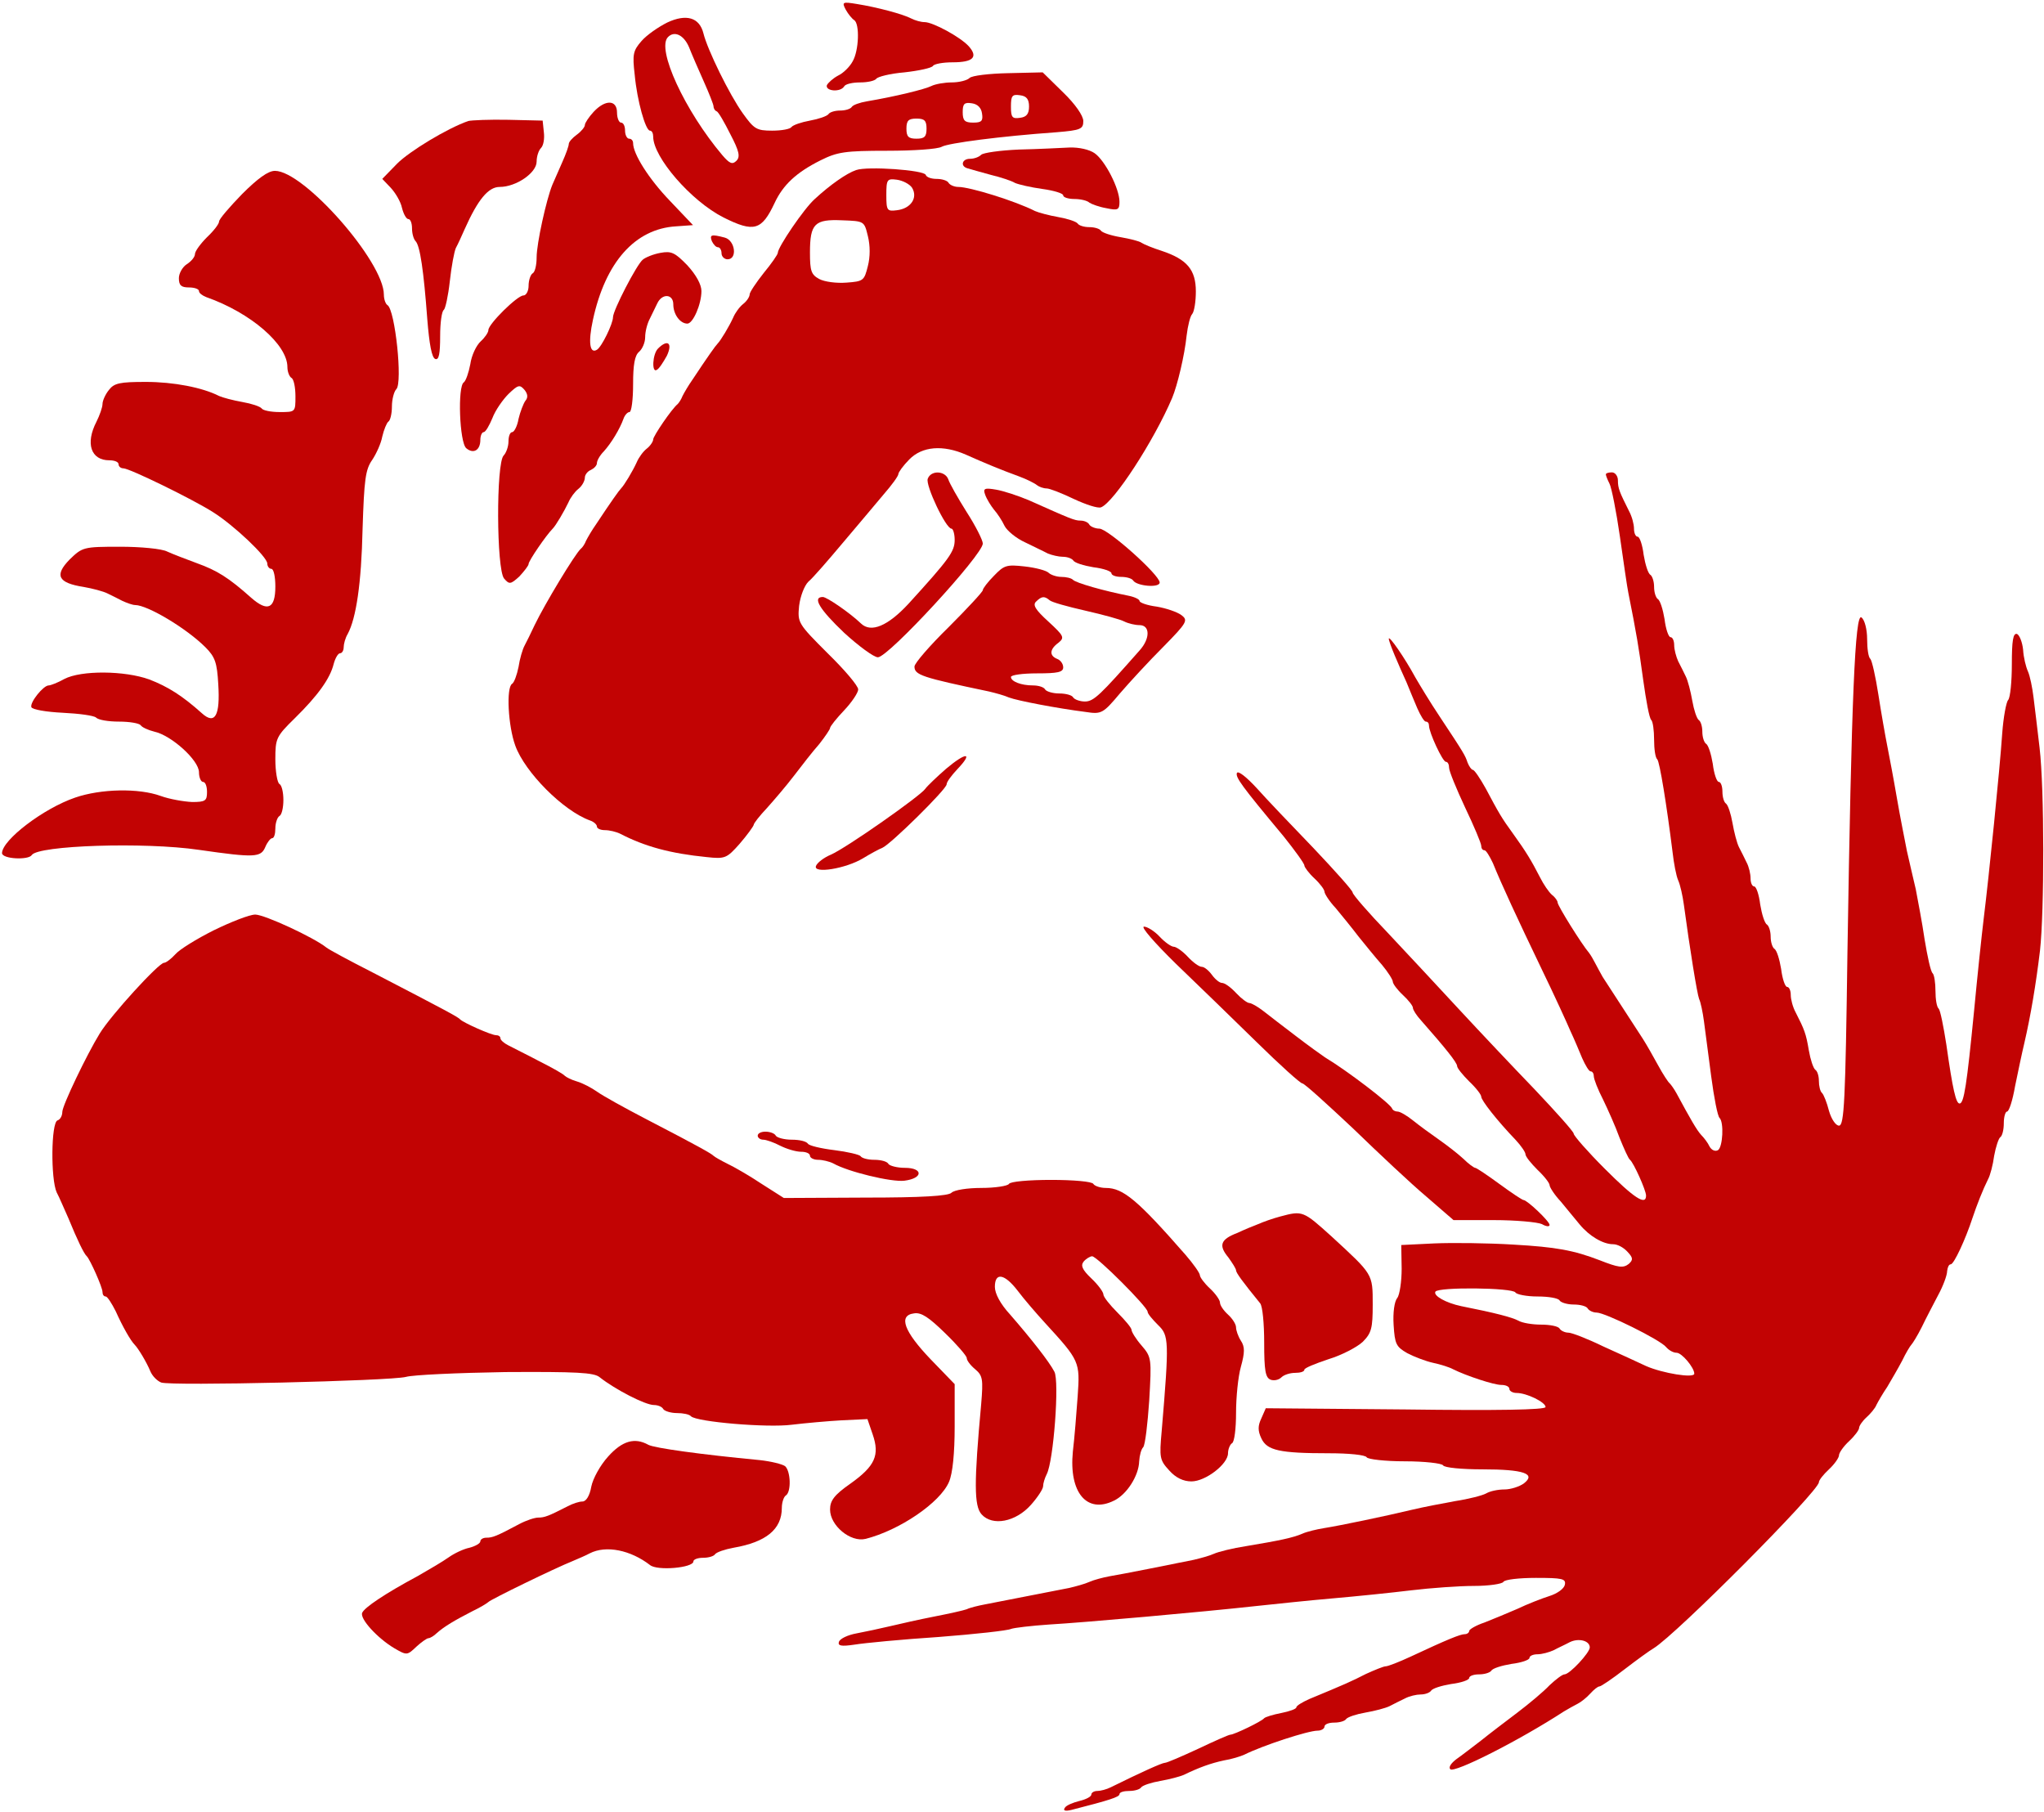
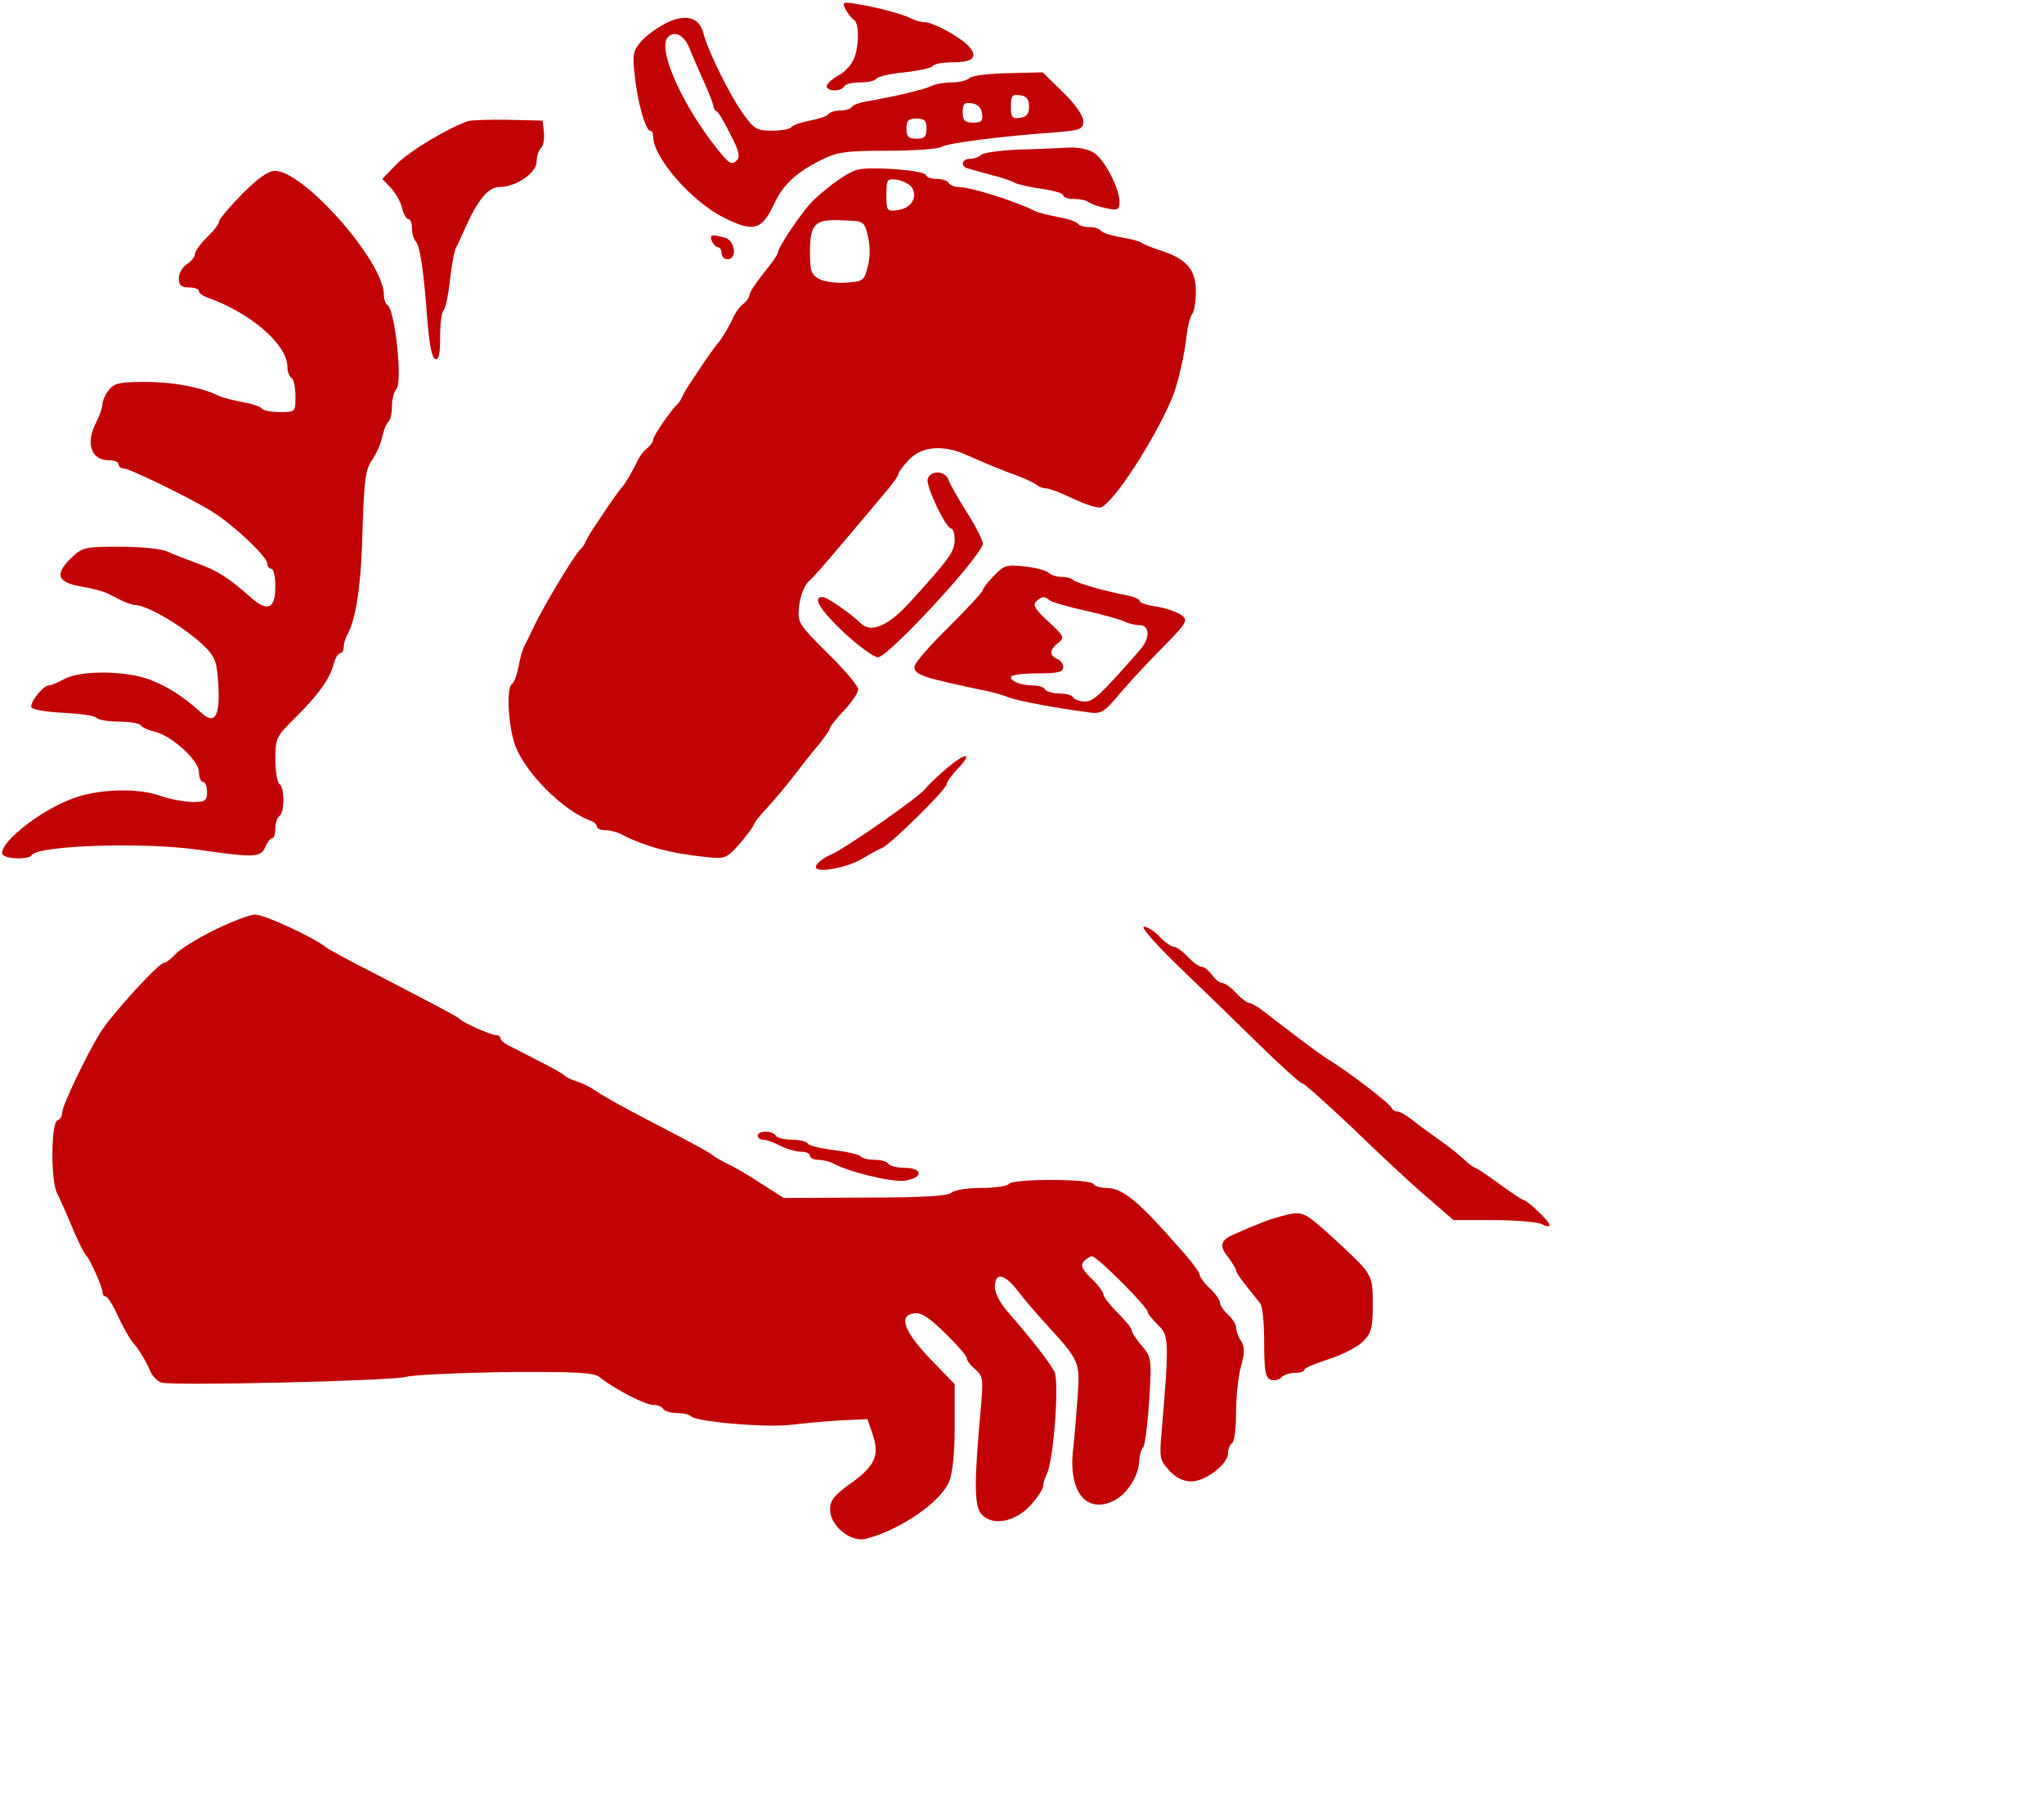
<svg xmlns="http://www.w3.org/2000/svg" width="678" height="601" viewBox="0 0 678 601" fill="none">
  <path d="M280.533 3.2C281.333 4.667 282.667 6.267 283.333 6.667C285.2 7.867 284.933 16.8 282.8 20.4C281.867 22.134 279.733 24.267 278 25.067C276.267 26 274.667 27.467 274.267 28.267C273.733 30.267 278.8 30.667 280 28.667C280.4 27.867 282.8 27.334 285.333 27.334C287.867 27.334 290.133 26.8 290.667 26.134C291.067 25.467 295.2 24.4 300 24C304.8 23.467 309.067 22.534 309.467 21.867C309.867 21.2 312.8 20.667 316 20.667C322.8 20.667 324.533 18.933 321.333 15.334C318.533 12.267 309.467 7.333 306.667 7.333C305.467 7.333 303.6 6.8 302.267 6.133C299.467 4.667 290.933 2.4 284.267 1.333C279.467 0.533 279.2 0.667 280.533 3.2Z" fill="#C20303" />
  <path d="M221.333 7.467C218.4 8.933 214.533 11.6 212.8 13.6C210 16.8 209.733 18 210.533 24.8C211.333 33.467 214.133 43.333 215.6 43.333C216.267 43.333 216.667 44.267 216.667 45.333C216.667 52.133 229.2 66.667 240 72.133C250.133 77.2 252.667 76.4 256.933 67.333C259.733 61.333 264.133 57.2 272.133 53.2C277.733 50.4 280.267 50 294.267 50C302.933 50 311.067 49.467 312.4 48.667C314.533 47.467 331.733 45.2 350.4 43.867C358.533 43.2 359.333 42.8 359.333 40.133C359.333 38.4 356.667 34.533 352.667 30.667L345.867 24L334.4 24.267C328.133 24.4 322.4 25.067 321.6 25.867C320.8 26.667 318.133 27.333 315.733 27.333C313.333 27.333 310.267 27.867 308.933 28.533C306.8 29.6 297.067 32 287.6 33.6C285.2 34 282.933 34.8 282.533 35.467C282.133 36.133 280.4 36.667 278.667 36.667C276.933 36.667 275.2 37.2 274.8 37.867C274.267 38.533 271.6 39.467 268.667 40C265.733 40.533 263.067 41.467 262.533 42.133C262.133 42.8 259.333 43.333 256.133 43.333C250.933 43.333 250.133 42.8 246.4 37.6C242 31.467 234.667 16.533 233.333 11.067C232 5.733 227.6 4.533 221.333 7.467ZM228.533 15.6C229.467 18 231.733 23.2 233.467 27.067C235.2 30.933 236.667 34.667 236.667 35.2C236.667 35.867 237.067 36.667 237.733 36.933C238.267 37.067 240.267 40.533 242.267 44.533C245.2 50.133 245.6 52 244.267 53.333C242.933 54.667 242 54.267 239.6 51.467C227.2 36.8 217.6 16.133 221.6 12.267C223.733 10.133 226.8 11.6 228.533 15.6ZM341.333 35.333C341.333 37.733 340.533 38.8 338.4 39.067C335.733 39.467 335.333 38.933 335.333 35.333C335.333 31.733 335.733 31.2 338.4 31.6C340.533 31.867 341.333 32.933 341.333 35.333ZM325.733 37.6C326.133 40.133 325.6 40.667 322.8 40.667C320 40.667 319.333 40 319.333 37.2C319.333 34.4 319.867 33.867 322.4 34.267C324.267 34.533 325.467 35.733 325.733 37.6ZM307.333 42.667C307.333 45.333 306.667 46 304 46C301.333 46 300.667 45.333 300.667 42.667C300.667 40 301.333 39.333 304 39.333C306.667 39.333 307.333 40 307.333 42.667Z" fill="#C20303" />
-   <path d="M196.933 37.067C195.333 38.8 194 40.8 194 41.467C194 42.133 192.8 43.6 191.333 44.667C189.867 45.733 188.667 47.067 188.667 47.733C188.667 48.4 187.733 51.067 186.533 53.733C185.333 56.533 183.867 59.867 183.2 61.333C181.2 66.267 178 80.8 178 85.333C178 87.867 177.467 90.267 176.667 90.667C176 91.067 175.333 92.933 175.333 94.8C175.333 96.533 174.533 98 173.6 98C171.6 98 162 107.467 162 109.467C162 110.267 160.8 112 159.467 113.2C158 114.533 156.4 117.867 156 120.8C155.467 123.6 154.533 126.267 153.867 126.8C151.733 128 152.4 146.8 154.667 148.667C157.067 150.667 159.333 149.333 159.333 145.867C159.333 144.533 159.867 143.333 160.4 143.333C161.067 143.333 162.267 141.2 163.333 138.667C164.267 136.133 166.8 132.533 168.667 130.667C171.867 127.6 172.4 127.467 174 129.333C175.067 130.667 175.2 131.867 174.267 132.933C173.6 133.867 172.533 136.667 172 138.933C171.6 141.333 170.533 143.333 169.867 143.333C169.2 143.333 168.667 144.667 168.667 146.4C168.667 148.133 167.867 150.267 167.067 151.067C164.533 153.6 164.667 188.8 167.2 191.867C168.933 193.867 169.333 193.867 172.267 191.2C173.867 189.467 175.333 187.6 175.333 187.067C175.333 186 181.2 177.467 183.333 175.333C184.4 174.267 187.2 169.467 188.533 166.667C189.2 165.067 190.667 163.067 191.867 162.133C193.067 161.2 194 159.467 194 158.4C194 157.467 194.933 156.267 196 155.867C197.067 155.333 198 154.4 198 153.6C198 152.8 198.933 151.067 200.267 149.733C202.8 146.933 205.6 142.267 206.8 138.933C207.2 137.733 208.133 136.667 208.8 136.667C209.467 136.667 210 132.533 210 127.467C210 120.933 210.533 117.867 212 116.667C213.067 115.733 214 113.6 214 111.867C214 110 214.667 107.333 215.6 105.6C216.4 104 217.467 101.733 218 100.667C219.6 97.2 223.333 97.467 223.333 100.933C223.333 104.267 225.6 107.333 228 107.333C229.867 107.333 232.667 100.933 232.667 96.533C232.667 94.4 230.933 91.2 228 88C223.867 83.733 222.667 83.2 219.067 83.867C216.8 84.267 214.133 85.333 213.2 86.133C211.2 87.733 203.333 102.933 203.333 105.2C203.333 107.333 199.6 115.067 198 116C195.6 117.467 195.067 113.467 196.667 106.133C200.8 86.933 210.667 75.867 224.267 75.067L229.867 74.667L222.267 66.667C215.2 59.333 210 51.067 210 47.467C210 46.667 209.467 46 208.667 46C208 46 207.333 44.8 207.333 43.333C207.333 41.867 206.8 40.667 206 40.667C205.333 40.667 204.667 39.2 204.667 37.333C204.667 33.067 200.8 32.933 196.933 37.067Z" fill="#C20303" />
  <path d="M155.333 40.133C148.4 42.533 135.867 50.133 131.733 54.267L126.8 59.333L129.6 62.267C131.2 64 132.933 66.933 133.333 68.933C133.867 71.067 134.8 72.667 135.467 72.667C136.133 72.667 136.667 74 136.667 75.733C136.667 77.467 137.2 79.333 137.867 80C139.333 81.6 140.533 89.733 141.733 105.867C142.4 114.133 143.2 118.667 144.4 119.067C145.6 119.467 146 117.333 146 111.467C146 107.067 146.533 103.2 147.2 102.8C147.733 102.4 148.667 98.133 149.2 93.333C149.733 88.4 150.667 83.467 151.2 82.267C151.867 81.067 153.2 78.133 154.133 76C158.533 66.133 162 62 165.733 62C171.2 62 178 57.333 178 53.6C178 51.867 178.667 49.867 179.467 49.067C180.267 48.267 180.667 46 180.4 43.867L180 40L168.667 39.733C162.4 39.6 156.4 39.867 155.333 40.133Z" fill="#C20303" />
  <path d="M338 49.6C331.733 49.867 326.133 50.667 325.467 51.333C324.667 52.133 323.067 52.667 321.733 52.667C319.067 52.667 318.4 55.2 321.067 55.867C321.867 56.133 325.333 57.067 328.667 58C332 58.8 335.6 60 336.667 60.667C337.867 61.2 341.867 62.133 345.733 62.667C349.6 63.2 352.667 64.133 352.667 64.8C352.667 65.467 354.4 66 356.4 66C358.4 66 360.667 66.533 361.333 67.2C362.133 67.733 364.667 68.667 367.067 69.067C370.8 69.867 371.333 69.6 371.333 66.933C371.333 62.533 366.533 53.2 363.067 50.8C361.333 49.6 357.867 48.8 354.667 48.933C351.733 49.067 344.267 49.467 338 49.6Z" fill="#C20303" />
  <path d="M284 56.4C280.8 57.467 275.333 61.333 270.267 66C266.667 69.2 258 82 258 83.867C258 84.4 255.867 87.467 253.333 90.533C250.8 93.733 248.667 96.933 248.667 97.6C248.667 98.4 247.733 99.867 246.533 100.8C245.333 101.733 243.867 103.733 243.2 105.333C241.867 108.267 239.067 112.933 238 114C237.333 114.667 234.667 118.4 229.733 125.867C228.4 127.733 226.933 130.267 226.4 131.333C226 132.4 225.2 133.6 224.8 134C222.8 135.6 216.667 144.667 216.667 145.733C216.667 146.4 215.733 147.867 214.533 148.8C213.333 149.733 211.867 151.733 211.2 153.333C209.867 156.267 207.067 160.933 206 162C205.333 162.667 202.667 166.4 197.733 173.867C196.4 175.733 194.933 178.267 194.4 179.333C194 180.4 193.2 181.6 192.667 182C190.8 183.6 180.667 200.4 177.333 207.333C176.133 209.867 174.667 212.933 174 214.133C173.333 215.333 172.4 218.533 172 221.2C171.467 223.867 170.533 226.4 169.867 226.8C167.867 228 168.533 240.8 170.933 247.333C174.133 256.133 186.8 268.933 195.733 272.133C196.933 272.533 198 273.467 198 274.133C198 274.8 199.2 275.333 200.667 275.333C202.133 275.333 204.4 275.867 205.733 276.533C214 280.8 222.4 283.067 234.4 284.267C240.533 284.933 241.067 284.667 245.333 279.867C247.867 276.933 249.867 274.133 250 273.6C250 273.067 252 270.533 254.4 268C256.667 265.467 260.8 260.667 263.333 257.333C265.867 254 269.6 249.2 271.733 246.8C273.733 244.267 275.333 241.867 275.333 241.467C275.333 240.933 277.467 238.267 280 235.6C282.533 232.933 284.667 229.733 284.667 228.667C284.667 227.467 280.133 222.133 274.533 216.667C264.667 206.8 264.533 206.533 265.067 200.933C265.467 197.733 266.8 194.267 268.133 192.933C269.6 191.733 274.667 185.867 279.6 180C284.533 174.133 290.667 166.933 293.2 163.867C295.867 160.8 298 157.867 298 157.2C298 156.667 299.6 154.4 301.6 152.4C305.867 148 312.8 147.467 320.4 150.8C326.667 153.6 332.133 155.867 338 158C340.533 158.933 343.2 160.267 344 160.933C344.667 161.467 346.133 162 347.2 162C348.133 162 352.267 163.6 356.133 165.467C360.133 167.333 364.133 168.667 365.2 168.267C369.467 166.667 382.8 146.133 388.8 132C390.533 127.867 392.933 117.867 393.6 111.333C394 108 394.8 104.8 395.467 104.133C396.133 103.333 396.667 100 396.667 96.667C396.667 89.467 393.733 86 385.333 83.2C382.4 82.267 379.467 81.067 378.667 80.533C378 80 374.8 79.2 371.733 78.667C368.533 78.133 365.733 77.2 365.2 76.533C364.8 75.867 363.067 75.333 361.333 75.333C359.6 75.333 357.867 74.8 357.467 74.133C356.933 73.467 354.133 72.533 351.067 72C348 71.467 344.533 70.533 343.333 70C336.8 66.667 321.733 62 317.867 62C316.533 62 315.067 61.333 314.667 60.667C314.267 59.867 312.4 59.333 310.667 59.333C308.933 59.333 307.333 58.8 307.067 58C306.533 56.4 287.733 55.067 284 56.4ZM302.533 62.267C304.533 65.6 302.133 69.2 297.467 69.733C294.267 70.133 294 69.867 294 64.667C294 59.467 294.267 59.2 297.467 59.6C299.467 59.867 301.733 61.067 302.533 62.267ZM287.867 78.267C288.667 81.467 288.667 85.2 287.867 88.267C286.667 93.067 286.4 93.333 280.8 93.733C277.467 94 273.467 93.467 271.733 92.533C269.067 91.067 268.667 89.867 268.667 83.733C268.667 74.133 270.267 72.667 279.333 73.067C286.667 73.333 286.667 73.333 287.867 78.267Z" fill="#C20303" />
  <path d="M80.267 64.4C76.133 68.667 72.667 72.667 72.667 73.467C72.667 74.267 70.933 76.533 68.667 78.667C66.533 80.8 64.667 83.333 64.667 84.267C64.667 85.2 63.467 86.667 62 87.6C60.533 88.533 59.333 90.667 59.333 92.267C59.333 94.667 60.133 95.333 62.667 95.333C64.533 95.333 66 95.867 66 96.533C66 97.2 67.067 98 68.4 98.533C83.2 103.733 95.333 114.267 95.333 121.733C95.333 123.333 96 124.933 96.667 125.333C97.467 125.733 98 128.533 98 131.467C98 136.667 98 136.667 92.8 136.667C89.867 136.667 87.2 136.133 86.8 135.467C86.267 134.8 83.467 133.867 80.4 133.333C77.333 132.8 73.867 131.867 72.667 131.333C67.2 128.533 57.6 126.667 48.4 126.667C39.733 126.667 37.867 127.067 36.133 129.333C34.933 130.8 34 132.933 34 134C34 135.067 33.067 137.733 32 139.867C28.267 147.067 30.133 152.667 36.267 152.667C38 152.667 39.333 153.2 39.333 154C39.333 154.667 40 155.333 40.933 155.333C42.933 155.333 63.733 165.467 70.667 169.867C77.467 174.133 88.667 184.667 88.667 186.933C88.667 187.867 89.333 188.667 90 188.667C90.8 188.667 91.333 191.333 91.333 194.533C91.333 201.867 88.8 203.067 83.333 198.267C75.867 191.6 72 189.2 65.333 186.8C61.733 185.467 57.2 183.733 55.467 182.933C53.733 182 46.667 181.333 39.867 181.333C27.6 181.333 27.333 181.467 23.067 185.6C18 190.8 19.2 193.333 27.733 194.667C30.8 195.2 34.267 196.133 35.6 196.8C36.933 197.467 39.2 198.533 40.667 199.333C42.133 200 44 200.667 44.8 200.667C48.933 200.667 61.867 208.4 68.133 214.667C71.333 217.867 72 219.733 72.4 226.933C73.067 237.333 71.333 240.533 66.933 236.533C60.533 230.8 55.733 227.733 49.467 225.333C41.333 222.4 26.933 222.267 21.333 225.2C19.2 226.4 16.8 227.333 16.133 227.333C14.4 227.333 9.867 232.933 10.4 234.533C10.667 235.333 15.333 236.133 20.8 236.4C26.267 236.667 31.2 237.333 31.867 238C32.667 238.8 36 239.333 39.467 239.333C42.933 239.333 46.133 239.867 46.667 240.533C47.067 241.2 49.067 242.133 51.2 242.667C56.8 243.867 66 252.133 66 256.133C66 257.867 66.667 259.333 67.333 259.333C68.133 259.333 68.667 260.8 68.667 262.667C68.667 265.6 68.133 266 63.733 266C60.933 265.867 56.267 265.067 53.333 264C46 261.333 33.467 261.6 24.933 264.533C14.4 268.133 0.8 278.533 0.667 282.933C0.667 284.933 9.467 285.333 10.533 283.6C12.533 280.4 47.867 279.2 66 281.867C84.533 284.533 86.533 284.4 88 280.933C88.667 279.333 89.733 278 90.267 278C90.933 278 91.333 276.533 91.333 274.8C91.333 272.933 92 271.067 92.667 270.667C93.467 270.267 94 267.867 94 265.333C94 262.8 93.467 260.4 92.667 260C92 259.6 91.333 255.867 91.333 251.867C91.333 244.933 91.6 244.267 97.733 238.267C105.467 230.667 109.467 225.067 110.667 220.267C111.2 218.267 112.133 216.667 112.8 216.667C113.467 216.667 114 215.733 114 214.667C114 213.6 114.533 211.6 115.333 210.267C118.133 205.067 119.867 193.6 120.267 175.467C120.8 159.067 121.2 155.733 123.467 152.533C124.8 150.533 126.4 147.067 126.8 144.8C127.333 142.533 128.267 140.267 128.8 139.867C129.467 139.467 130 137.2 130 134.8C130 132.533 130.667 129.867 131.467 129.067C133.6 126.933 131.067 102.8 128.533 101.2C127.867 100.8 127.333 99.2 127.333 97.733C127.333 86.8 100.8 56.667 91.2 56.667C88.933 56.667 85.467 59.2 80.267 64.4Z" fill="#C20303" />
  <path d="M236.133 80C236.667 81.067 237.467 82 238.133 82C238.8 82 239.333 82.933 239.333 84C239.333 85.067 240.267 86 241.333 86C244.667 86 243.867 79.733 240.4 78.8C235.867 77.6 235.333 77.867 236.133 80Z" fill="#C20303" />
-   <path d="M218.267 115.6C216.4 117.467 216.133 123.867 217.867 122.667C218.667 122.267 220 120.133 221.2 118C223.2 113.733 221.467 112.4 218.267 115.6Z" fill="#C20303" />
  <path d="M307.733 158.8C306.933 160.933 313.733 175.333 315.6 175.333C316.133 175.333 316.667 177.067 316.667 179.067C316.667 182.933 314.933 185.333 301.333 200.267C294.533 207.6 288.933 210 285.6 206.8C282 203.333 274.267 198 272.933 198C269.333 198 271.867 202.133 280 209.867C284.8 214.267 289.867 218 291.2 218C294.667 218 326 184 326 180.267C326 179.2 323.6 174.4 320.667 169.867C317.733 165.2 314.933 160.267 314.533 158.933C313.467 156.133 308.8 155.867 307.733 158.8Z" fill="#C20303" />
-   <path d="M532.667 157.333C532.667 157.733 533.2 159.067 533.867 160.4C534.533 161.6 536.133 169.6 537.333 178C538.533 186.4 539.733 194.8 540.133 196.667C542.8 210 543.6 214.8 545.067 225.6C546 232.267 547.067 238.267 547.733 238.8C548.267 239.333 548.667 242.267 548.667 245.333C548.667 248.4 549.067 251.333 549.733 251.867C550.533 252.8 552.8 266.667 554.8 282.667C555.2 286.267 556 290.533 556.667 292C557.333 293.467 558.133 297.067 558.533 300C560.533 314.8 562.933 329.6 563.6 331.333C564.133 332.4 564.8 335.733 565.2 338.667C565.6 341.6 566.667 349.867 567.6 356.933C568.533 364 569.733 370.267 570.4 370.8C571.867 372.267 571.467 380.4 569.867 381.467C568.933 382 567.733 381.467 567.067 380.267C566.533 379.067 565.2 377.333 564.267 376.4C562.8 374.8 560.667 371.067 556.133 362.667C555.333 361.2 554.267 359.733 553.867 359.333C553.333 358.933 551.6 356.267 550 353.333C548.4 350.4 546.133 346.4 544.933 344.533C542.8 341.2 535.067 329.333 531.6 324C530.8 322.533 529.6 320.4 529.067 319.333C528.533 318.267 527.6 316.667 527.067 316C524.667 313.2 516.667 300.4 516.667 299.333C516.667 298.8 515.867 297.6 514.8 296.8C513.733 295.867 512 293.333 510.8 290.933C508 285.467 506.133 282.4 502 276.667C498 271.2 497.067 269.467 492.8 261.467C490.933 258.133 489.067 255.333 488.533 255.333C488.133 255.333 487.333 254.267 486.8 252.933C486 250.533 485.733 250 477.333 237.333C474.4 232.933 470.933 227.2 469.467 224.667C466 218.267 460.667 210.533 460.667 211.867C460.667 212.4 461.6 214.933 462.667 217.467C463.733 220 465.467 224 466.533 226.267C467.467 228.667 469.2 232.667 470.133 234.933C471.2 237.333 472.4 239.333 472.933 239.333C473.6 239.333 474 239.867 474 240.667C474 242.933 478.533 252.667 479.6 252.667C480.267 252.667 480.667 253.6 480.667 254.667C480.667 255.733 483.067 261.6 486 267.867C488.933 274 491.333 279.733 491.333 280.533C491.333 281.333 491.733 282 492.4 282C492.933 282 494.133 284 495.2 286.267C498.133 293.467 503.2 304.4 511.333 321.333C515.6 330.133 519.867 339.467 520.933 342C522.133 344.533 523.867 348.667 524.8 350.933C525.867 353.333 527.067 355.333 527.6 355.333C528.267 355.333 528.667 356.133 528.667 356.933C528.667 357.867 530 361.333 531.733 364.667C533.333 368 535.867 373.6 537.2 377.333C538.667 380.933 540.133 384.267 540.667 384.667C541.867 385.6 546 394.8 546 396.533C546 400 542 397.333 532.267 387.6C526.667 382 522 376.667 522 376C522 375.333 516.133 368.8 509.067 361.333C501.867 353.867 490.667 342 484 334.8C477.467 327.733 466.8 316.267 460.4 309.467C453.867 302.667 448.667 296.667 448.667 296C448.667 295.333 442.8 288.8 435.733 281.333C428.533 273.867 420 264.933 416.8 261.333C413.467 257.733 410.667 255.467 410.267 256.4C409.867 257.867 411.6 260.4 425.733 277.333C429.467 282 432.667 286.4 432.667 287.067C432.667 287.6 434.133 289.6 436 291.333C437.867 293.067 439.333 295.067 439.333 295.733C439.333 296.4 440.933 298.933 443.067 301.2C445.067 303.6 448.533 307.867 450.667 310.667C452.933 313.467 456.267 317.6 458.4 320C460.4 322.4 462 324.933 462 325.6C462 326.267 463.467 328.267 465.333 330C467.2 331.733 468.667 333.6 468.667 334.267C468.667 334.933 469.867 336.8 471.333 338.4C479.2 347.333 483.333 352.4 483.333 353.6C483.333 354.267 485.2 356.533 487.333 358.667C489.6 360.8 491.333 363.067 491.333 363.733C491.333 364.933 496.533 371.6 502.8 378.133C504.533 380 506 382.133 506 382.8C506 383.6 507.867 385.867 510 388C512.267 390.133 514 392.4 514 393.067C514 393.733 515.6 396.267 517.733 398.533C519.733 400.933 522.533 404.4 524 406.133C527.2 410 531.733 412.667 535.067 412.667C536.533 412.667 538.533 413.733 539.867 415.2C541.733 417.2 541.733 417.867 540.267 419.2C538.4 420.667 536.8 420.4 530.667 418C522 414.667 516.133 413.6 502.133 412.8C493.6 412.267 481.733 412.133 475.733 412.4L464.8 412.933L464.933 420.8C464.933 425.067 464.267 429.467 463.467 430.533C462.533 431.6 462 435.333 462.267 439.467C462.667 445.733 463.067 446.667 466.8 448.8C469.067 450 472.933 451.467 475.333 452C477.867 452.533 480.8 453.467 482 454.133C486.267 456.267 495.467 459.333 498 459.333C499.467 459.333 500.667 459.867 500.667 460.667C500.667 461.333 501.733 462 503.067 462C506.4 462 512.667 465.067 512.667 466.667C512.667 467.6 496.667 467.867 466.267 467.467L419.867 467.067L418.4 470.4C417.2 472.933 417.2 474.533 418.4 477.067C420.267 481.067 424.4 482 440.933 482C447.333 482 452.933 482.533 453.333 483.333C453.733 484 459.467 484.667 466 484.667C472.533 484.667 478.267 485.333 478.667 486C479.067 486.8 485.067 487.333 491.733 487.333C505.467 487.333 509.6 488.8 505.467 492C504 493.067 501.067 494 499.067 494C496.933 494 494.267 494.533 492.933 495.333C491.733 496 487.067 497.2 482.667 497.867C478.267 498.667 472 499.867 468.667 500.667C459.2 502.933 444.4 506 439.333 506.8C436.8 507.2 433.467 508 432 508.667C428.933 510 424.533 510.933 413.333 512.8C408.933 513.467 404.133 514.667 402.667 515.333C401.2 516 398.267 516.8 396 517.333C388.8 518.8 372.133 522.133 368 522.8C365.867 523.2 362.8 524 361.333 524.667C359.867 525.333 356.933 526.133 354.667 526.667C347.867 528 330.8 531.333 326.667 532.133C324.533 532.533 321.733 533.2 320.667 533.733C319.6 534.133 314.8 535.2 310 536.133C305.2 537.067 298.667 538.533 295.333 539.333C292 540.133 286.933 541.2 284.133 541.733C281.2 542.267 278.667 543.467 278.267 544.533C277.867 545.867 278.933 546.133 283.467 545.467C286.667 544.933 299.2 543.733 311.333 542.933C323.467 542 334.267 540.8 335.333 540.267C336.4 539.867 342.133 539.2 348 538.8C359.6 538.133 398.533 534.667 416.667 532.667C422.933 532 434.267 530.8 442 530.133C449.733 529.467 461.467 528.267 468 527.467C474.667 526.667 484 526 488.933 526C493.867 526 498.267 525.333 498.667 524.667C499.067 523.867 504 523.333 509.467 523.333C518.267 523.333 519.467 523.6 519.067 525.6C518.8 526.933 516.533 528.533 514 529.333C511.467 530.133 506.667 532 503.333 533.6C500 535.067 495.067 537.067 492.4 538.133C489.6 539.067 487.333 540.4 487.333 540.933C487.333 541.467 486.667 542 485.867 542C484.4 542 480.133 543.733 467.867 549.467C464.133 551.2 460.4 552.667 459.6 552.667C458.933 552.667 456 553.867 453.067 555.2C448.4 557.6 446 558.667 434.4 563.467C432 564.533 430 565.733 430 566.267C430 566.8 427.733 567.6 425.067 568.133C422.267 568.667 419.733 569.467 419.333 569.867C418.533 570.933 409.333 575.333 408.133 575.333C407.6 575.333 402.8 577.467 397.467 580C392 582.533 387.067 584.667 386.4 584.667C385.467 584.667 378.667 587.733 368.4 592.8C367.067 593.467 365.067 594 364 594C362.933 594 362 594.533 362 595.2C362 595.867 360.267 596.8 358 597.333C355.867 597.867 353.6 598.8 353.2 599.6C352.533 600.533 353.333 600.8 355.467 600.267C368 597.067 371.333 596 371.333 595.067C371.333 594.4 372.8 594 374.533 594C376.4 594 378.133 593.467 378.533 592.8C379.067 592.133 381.867 591.2 384.933 590.667C388 590.133 391.467 589.2 392.667 588.667C397.6 586.267 401.6 584.8 406 583.867C408.533 583.467 411.467 582.533 412.667 582C418.8 578.933 433.867 574 437.067 574C438.267 574 439.333 573.333 439.333 572.667C439.333 571.867 440.8 571.333 442.533 571.333C444.4 571.333 446.133 570.8 446.533 570.133C447.067 569.467 449.867 568.533 452.933 568C456 567.467 459.6 566.533 460.933 565.867C462.267 565.2 464.533 564 466 563.333C467.467 562.533 469.867 562 471.2 562C472.667 562 474.133 561.467 474.667 560.8C475.067 560 478.133 559.067 481.333 558.533C484.667 558.133 487.333 557.2 487.333 556.533C487.333 555.867 488.8 555.333 490.533 555.333C492.4 555.333 494.133 554.8 494.667 554.133C495.067 553.333 498.133 552.4 501.333 551.867C504.667 551.467 507.333 550.533 507.333 549.867C507.333 549.2 508.533 548.667 510 548.667C511.467 548.667 513.867 548 515.333 547.333C516.8 546.533 519.2 545.467 520.667 544.667C523.6 543.2 527.333 544.133 527.333 546.4C527.333 548.133 520.667 555.333 518.933 555.333C518.267 555.333 516.133 556.933 514 558.933C512 561.067 507.2 565.067 503.333 568C499.467 570.933 494 575.067 491.2 577.333C488.4 579.467 484.8 582.267 483.067 583.467C481.333 584.8 480.4 586.133 481.067 586.8C482.4 588.133 503.6 577.467 518.8 567.6C520.133 566.8 522.267 565.6 523.333 565.067C524.4 564.533 526.267 563.067 527.467 561.733C528.667 560.4 530 559.333 530.533 559.333C531.067 559.333 534.8 556.8 538.933 553.6C542.933 550.533 547.333 547.333 548.533 546.667C556.133 542 603.333 494.533 603.333 491.6C603.333 490.933 604.8 489.067 606.667 487.333C608.533 485.6 610 483.467 610 482.667C610 481.867 611.467 479.733 613.333 478C615.2 476.267 616.667 474.267 616.667 473.6C616.667 472.933 617.733 471.333 619.067 470.133C620.4 468.933 622 467.067 622.4 466C622.933 464.933 624.533 462.133 626 460C627.333 457.733 629.6 453.867 630.933 451.333C632.133 448.8 633.6 446.4 634 446C634.4 445.6 636 443.067 637.467 440.133C638.8 437.333 641.333 432.533 642.933 429.467C644.533 426.533 645.867 422.933 645.867 421.6C646 420.4 646.4 419.333 647.067 419.333C648.133 419.333 652 410.933 654.267 404C655.733 399.6 657.733 394.533 659.467 391.067C660.133 389.867 661.067 386.4 661.467 383.333C662 380.4 662.933 377.6 663.467 377.2C664.133 376.8 664.667 374.8 664.667 372.533C664.667 370.4 665.2 368.667 665.733 368.667C666.4 368.667 667.6 364.933 668.4 360.267C669.333 355.733 670.667 349.333 671.467 346C673.6 336.8 675.333 326.4 676.667 315.333C678.133 302.133 678.133 261.467 676.533 248C675.867 242.133 674.933 234.667 674.533 231.333C674.133 228 673.333 224.133 672.667 222.667C672 221.2 671.2 218 671.067 215.467C670.8 212.933 669.867 210.667 669.067 210.267C667.733 209.867 667.333 212.533 667.333 220.267C667.333 226.133 666.8 231.333 666.133 232.133C665.467 232.8 664.533 237.867 664.133 243.333C663.333 255.2 659.733 290.667 658 304.667C657.333 310.133 655.867 324 654.8 335.333C652.4 359.733 651.467 366 650 366C648.8 366 647.733 361.467 645.6 346.4C644.667 340.4 643.6 335.067 643.067 334.533C642.4 334 642 331.333 642 328.667C642 326 641.6 323.333 641.067 322.8C640.4 322.267 639.333 317.2 638.4 311.6C637.6 306 636.133 298.533 635.467 294.933C634.667 291.467 633.333 285.867 632.533 282.267C631.867 278.8 630.267 270.933 629.2 264.667C628.133 258.4 626.667 250.667 626 247.333C625.333 244 624 236.4 623.067 230.4C622.133 224.4 620.933 219.067 620.4 218.533C619.733 218 619.333 215.067 619.333 212C619.333 208.8 618.533 205.6 617.467 204.8C615.333 202.933 614.133 231.467 612.8 316C612.133 365.2 611.733 373.333 610 373.333C608.933 373.333 607.467 371.2 606.667 368.4C606 365.733 604.933 363.067 604.4 362.533C603.733 362 603.333 360.133 603.333 358.533C603.333 356.8 602.8 355.2 602.133 354.8C601.467 354.267 600.533 351.467 600 348.4C599.067 342.8 598.533 341.467 595.6 335.733C594.667 334 594 331.467 594 330C594 328.533 593.467 327.333 592.8 327.333C592.133 327.333 591.2 324.667 590.8 321.333C590.267 318.133 589.333 315.067 588.533 314.667C587.867 314.133 587.333 312.4 587.333 310.667C587.333 308.933 586.8 307.2 586.133 306.667C585.333 306.267 584.4 303.2 583.867 300C583.467 296.667 582.533 294 581.867 294C581.2 294 580.667 292.8 580.667 291.333C580.667 289.867 580.133 287.467 579.333 286C578.667 284.533 577.467 282.267 576.8 280.933C576.133 279.6 575.2 276 574.667 272.933C574.133 269.867 573.2 267.067 572.533 266.533C571.867 266.133 571.333 264.4 571.333 262.533C571.333 260.8 570.8 259.333 570.133 259.333C569.467 259.333 568.533 256.667 568.133 253.333C567.6 250.133 566.667 247.067 565.867 246.667C565.2 246.133 564.667 244.4 564.667 242.667C564.667 240.933 564.133 239.2 563.467 238.8C562.8 238.267 561.867 235.467 561.333 232.4C560.8 229.333 559.867 225.733 559.2 224.4C558.533 223.067 557.467 220.8 556.667 219.333C556 217.867 555.333 215.467 555.333 214C555.333 212.533 554.8 211.333 554.133 211.333C553.467 211.333 552.533 208.667 552.133 205.333C551.6 202.133 550.667 199.067 549.867 198.667C549.2 198.133 548.667 196.4 548.667 194.667C548.667 192.933 548.133 191.2 547.467 190.667C546.667 190.267 545.733 187.2 545.2 184C544.8 180.667 543.867 178 543.2 178C542.533 178 542 176.8 542 175.333C542 173.867 541.333 171.333 540.4 169.6C537.2 163.2 536.667 162 536.667 159.333C536.667 157.867 535.733 156.667 534.667 156.667C533.6 156.667 532.667 156.933 532.667 157.333ZM502.667 428.667C503.067 429.333 506.4 430 510 430C513.6 430 516.933 430.533 517.333 431.333C517.733 432 519.867 432.667 522 432.667C524.133 432.667 526.267 433.2 526.667 434C527.067 434.667 528.4 435.333 529.6 435.333C532.4 435.333 550.8 444.4 552.667 446.8C553.6 447.867 555.067 448.667 556.133 448.667C557.867 448.667 562 453.6 562 455.6C562 457.2 551.467 455.467 546 453.067C543.467 451.867 537.067 448.933 531.733 446.533C526.533 444 521.333 442 520.267 442C519.067 442 517.733 441.333 517.333 440.667C516.933 439.867 514.133 439.333 511.2 439.333C508.4 439.333 504.933 438.8 503.6 438C501.6 436.933 496.133 435.467 484.667 433.2C479.6 432.133 475.333 429.733 476.133 428.4C477.067 426.8 501.733 427.067 502.667 428.667Z" fill="#C20303" />
-   <path d="M326.8 164.133C327.333 165.6 328.667 167.733 329.733 169.067C330.8 170.267 332.4 172.667 333.2 174.4C334 176 337.067 178.533 340 179.867C342.933 181.333 346.4 182.933 347.6 183.6C348.933 184.133 351.2 184.667 352.533 184.667C354 184.667 355.467 185.2 356 185.867C356.4 186.667 359.467 187.6 362.667 188.133C366 188.533 368.667 189.467 368.667 190.133C368.667 190.8 370.133 191.333 371.867 191.333C373.733 191.333 375.467 191.867 375.867 192.533C377.067 194.4 384.667 195.067 384.667 193.2C384.667 190.667 367.467 175.333 364.667 175.333C363.333 175.333 361.733 174.667 361.333 174C360.933 173.2 359.6 172.667 358.4 172.667C356.4 172.667 354.933 172 341.467 166C337.733 164.4 332.8 162.8 330.4 162.4C326.533 161.733 326 162 326.8 164.133Z" fill="#C20303" />
  <path d="M329.733 190.933C327.6 193.067 326 195.2 326 195.733C326 196.267 320.933 201.733 314.667 208C308.4 214.133 303.333 220 303.333 221.067C303.333 223.867 305.733 224.667 328 229.333C330.267 229.867 333.2 230.667 334.667 231.333C337.467 232.4 350.667 234.933 360.133 236.133C365.333 236.933 365.867 236.667 371.467 230C374.667 226.267 381.2 219.2 385.867 214.533C393.867 206.4 394.133 205.733 391.867 204C390.4 202.933 386.8 201.733 383.733 201.2C380.533 200.8 378 199.867 378 199.333C378 198.8 376.4 198 374.4 197.6C366.267 196 356.8 193.333 355.867 192.267C355.333 191.733 353.6 191.333 352 191.333C350.533 191.333 348.533 190.667 347.867 190C347.067 189.2 343.467 188.267 339.867 187.867C333.867 187.2 333.067 187.467 329.733 190.933ZM348.133 199.067C348.8 199.733 354.133 201.2 360 202.533C365.867 203.867 371.733 205.467 372.933 206.133C374.267 206.8 376.533 207.333 378 207.333C381.467 207.333 381.6 211.733 378 215.733C364.933 230.533 362.8 232.667 359.867 232.667C358.267 232.667 356.4 232 356 231.333C355.6 230.533 353.467 230 351.333 230C349.2 230 347.067 229.333 346.667 228.667C346.267 227.867 344.4 227.333 342.667 227.333C338.667 227.333 335.333 226 335.333 224.533C335.333 223.867 339.2 223.333 344 223.333C350.933 223.333 352.667 222.933 352.667 221.333C352.667 220.133 351.733 218.933 350.667 218.533C348 217.467 348.133 215.333 351.067 213.2C353.2 211.467 352.933 210.933 347.733 206.133C343.467 202.267 342.533 200.667 343.6 199.6C345.467 197.733 346.4 197.6 348.133 199.067Z" fill="#C20303" />
  <path d="M313.867 254.933C310.667 257.733 307.6 260.667 306.933 261.6C305.467 263.867 280.8 281.2 275.6 283.467C273.333 284.4 271.067 286.133 270.667 287.2C269.6 289.867 280.533 288.133 286.267 284.667C288.667 283.2 291.6 281.6 292.667 281.2C295.467 280 314 261.733 314 260.133C314 259.333 315.6 257.2 317.6 255.067C322.933 249.467 320.533 249.333 313.867 254.933Z" fill="#C20303" />
  <path d="M70.933 308.533C65.333 311.333 59.467 314.933 58.133 316.533C56.8 318 55.067 319.333 54.4 319.333C52.667 319.333 36.8 336.667 33.067 342.8C28.8 349.733 20.667 366.667 20.667 368.8C20.667 370 20 371.333 19.067 371.6C16.933 372.4 16.8 391.067 18.8 395.467C19.733 397.2 21.333 401.067 22.667 404C25.733 411.467 27.867 415.867 28.8 416.667C29.867 417.733 34 426.933 34 428.533C34 429.333 34.4 430 35.067 430C35.6 430 37.067 432.267 38.4 434.933C40.667 440 43.333 444.667 44.667 446C45.867 447.2 48.667 451.867 49.867 454.8C50.533 456.4 52.133 458 53.467 458.533C56.667 459.733 129.733 458 134.667 456.667C136.933 456 151.733 455.333 167.6 455.067C191.2 454.933 197.067 455.2 198.933 456.8C204 460.8 214 466 216.933 466C218.133 466 219.6 466.533 220 467.333C220.4 468 222.533 468.667 224.533 468.667C226.533 468.667 228.667 469.067 229.2 469.733C231.067 471.6 254.533 473.6 262.667 472.533C267.067 472 274.533 471.333 279.2 471.067L287.733 470.667L289.467 475.733C291.867 482.667 290.267 486.267 282 492.133C276.667 495.867 275.333 497.733 275.333 500.667C275.333 506 282.133 511.6 287.067 510.4C298.267 507.6 311.867 498.4 314.8 491.467C316 488.667 316.667 482 316.667 473.067V459.067L308.667 450.8C299.867 441.6 297.867 436.267 303.2 435.6C305.6 435.2 308.133 436.933 313.467 442.133C317.467 446 320.667 449.733 320.667 450.4C320.667 451.2 321.867 452.8 323.467 454.133C326 456.267 326.133 457.467 325.467 465.6C323.067 491.733 323.067 499.467 325.6 502.267C329.2 506.267 336.933 504.8 342 499.067C344.133 496.667 346 493.867 346 492.933C346 492 346.533 490.267 347.2 488.933C349.467 484.667 351.467 458 349.733 454.933C348 451.6 342.133 444.133 335.067 436C331.867 432.533 330 429.067 330 426.8C330 421.867 333.2 422.4 337.6 428.133C339.6 430.8 343.733 435.6 346.667 438.8C358.133 451.333 358.267 451.6 357.467 463.067C357.067 468.667 356.4 477.067 355.867 481.467C354.533 495.067 360.533 502.133 369.467 497.733C373.733 495.733 377.733 489.467 377.867 484.667C378 482.667 378.533 480.667 379.2 480C379.867 479.2 380.667 472.267 381.2 464.533C382 450.667 382 450.133 378.667 446.267C376.8 444.133 375.333 441.733 375.333 441.067C375.333 440.4 373.2 437.867 370.667 435.333C368.133 432.8 366 430.133 366 429.333C366 428.533 364.267 426.133 362 424C358.933 421.067 358.4 419.733 359.467 418.4C360.267 417.467 361.6 416.667 362.267 416.667C363.867 416.667 380.667 433.467 380.667 435.067C380.667 435.733 382.267 437.6 384.133 439.467C387.733 442.933 387.867 444.533 385.333 474.667C384.533 483.467 384.667 484.267 387.867 487.733C390 490.133 392.533 491.333 395.2 491.333C399.867 491.333 407.333 485.6 407.333 482C407.333 480.667 408 479.067 408.667 478.667C409.467 478.267 410 473.733 410 468.667C410 463.467 410.667 456.667 411.6 453.333C412.933 448.533 412.933 446.667 411.6 444.667C410.667 443.2 410 441.2 410 440.267C410 439.2 408.8 437.333 407.333 436C405.867 434.667 404.667 432.933 404.667 432C404.667 431.2 403.2 429.067 401.333 427.333C399.467 425.6 398 423.6 398 422.933C398 422.267 395.867 419.2 393.2 416.133C377.333 398 372.533 394 366.8 394C364.933 394 363.067 393.333 362.667 392.667C362.267 391.867 356 391.333 348.667 391.333C341.333 391.333 335.067 391.867 334.667 392.667C334.267 393.333 330.133 394 325.467 394C320.933 394 316.533 394.667 315.6 395.6C314.533 396.667 305.733 397.2 287.067 397.2L260 397.333L252.667 392.667C248.667 390 243.6 387.067 241.333 386C239.2 384.933 237.067 383.733 236.667 383.333C235.867 382.533 231.333 380 214.133 371.067C207.2 367.467 200 363.467 198.133 362.133C196.267 360.8 193.2 359.2 191.333 358.667C189.467 358.133 187.733 357.2 187.333 356.8C186.933 356.267 183.2 354.133 178.933 352C174.667 349.733 170 347.467 168.533 346.667C167.2 346 166 344.933 166 344.4C166 343.733 165.333 343.333 164.533 343.333C162.933 343.333 153.733 339.2 152.667 338.133C152 337.333 148.533 335.467 123.6 322.533C116 318.667 109.067 314.933 108.267 314.267C104.133 310.933 87.733 303.333 84.667 303.333C82.8 303.333 76.667 305.733 70.933 308.533Z" fill="#C20303" />
  <path d="M390 319.6C396.933 326.267 409.067 338 416.8 345.6C424.533 353.2 431.333 359.333 432 359.333C432.667 359.333 440.133 366.133 448.8 374.267C457.333 382.533 468.267 392.8 473.2 396.933L482.133 404.667H495.467C502.8 404.667 510 405.333 511.467 406C512.8 406.8 514 406.933 514 406.267C514 405.067 506.533 398 505.333 398C504.933 398 501.333 395.6 497.333 392.667C493.333 389.733 489.733 387.333 489.333 387.333C488.933 387.333 487.067 386 485.333 384.267C483.6 382.667 480 379.867 477.333 378C474.667 376.133 470.8 373.333 468.667 371.6C466.667 370 464.4 368.667 463.6 368.667C462.8 368.667 462 368.267 461.733 367.6C461.067 366 447.2 355.333 439.467 350.667C438.267 349.867 434 346.8 430 343.733C426 340.667 421.067 336.933 419.067 335.333C417.2 333.867 415.067 332.667 414.4 332.667C413.733 332.667 411.733 331.2 410 329.333C408.267 327.467 406.267 326 405.333 326C404.533 326 403.067 324.8 402 323.333C400.933 321.867 399.467 320.667 398.667 320.667C397.733 320.667 395.733 319.2 394 317.333C392.267 315.467 390.133 314 389.333 314C388.533 314 386.4 312.533 384.667 310.667C382.933 308.8 380.533 307.333 379.467 307.333C378.267 307.333 383.067 312.8 390 319.6Z" fill="#C20303" />
  <path d="M251.333 376.667C251.333 377.333 252.133 378 253.2 378C254.133 378 256.8 378.933 258.8 380C260.933 381.067 264 382 265.733 382C267.333 382 268.667 382.533 268.667 383.333C268.667 384 269.867 384.667 271.333 384.667C272.8 384.667 275.067 385.2 276.4 385.867C281.333 388.667 295.733 392.133 300 391.6C306.267 390.8 306.267 387.333 300.133 387.333C297.6 387.333 295.067 386.667 294.667 386C294.267 385.2 292.133 384.667 290 384.667C287.867 384.667 285.867 384.133 285.467 383.467C285.067 382.933 281.067 382 276.8 381.467C272.4 380.933 268.4 380 268 379.333C267.467 378.533 265.2 378 262.667 378C260.133 378 257.733 377.333 257.333 376.667C256.933 375.867 255.333 375.333 253.867 375.333C252.533 375.333 251.333 375.867 251.333 376.667Z" fill="#C20303" />
  <path d="M424.667 403.467C422.133 404.133 418.8 405.333 417.333 406C415.867 406.533 412.667 407.867 410.4 408.933C404.8 411.067 404.133 413.067 407.467 417.067C408.8 418.933 410 420.8 410 421.333C410 422.133 412.133 425.067 418 432.267C418.8 433.2 419.333 439.067 419.333 445.333C419.333 454.533 419.733 456.933 421.467 457.6C422.533 458 424.133 457.733 425.067 456.8C425.867 456 427.867 455.333 429.6 455.333C431.333 455.333 432.667 454.933 432.667 454.267C432.667 453.733 436.267 452.267 440.667 450.8C445.067 449.467 450.133 446.8 452 445.067C454.933 442.133 455.333 440.533 455.333 432.667C455.333 422.4 455.467 422.8 441.733 410.133C432.267 401.6 432.133 401.467 424.667 403.467Z" fill="#C20303" />
-   <path d="M201.733 483.067C199.067 486 196.667 490.4 196.133 493.067C195.6 496.133 194.4 498 193.2 498C192.133 498 190 498.667 188.267 499.6C182 502.8 180.667 503.333 178.533 503.333C177.333 503.333 174.533 504.267 172.267 505.467C164.533 509.6 163.333 510 161.333 510C160.267 510 159.333 510.533 159.333 511.2C159.333 511.867 157.733 512.8 155.733 513.333C153.733 513.733 150.667 515.2 148.8 516.533C146.933 517.867 142.4 520.533 138.667 522.667C127.733 528.533 120.8 533.2 120.133 534.933C119.333 536.933 125.2 543.333 130.8 546.667C134.933 549.067 135.067 549.067 138.133 546.133C139.733 544.667 141.6 543.333 142.133 543.333C142.667 543.333 144 542.533 144.933 541.6C147.333 539.467 150.933 537.333 156.667 534.4C159.2 533.2 161.6 531.733 162 531.333C162.667 530.533 184 520.133 190 517.733C191.867 516.933 194.4 515.867 195.6 515.2C201.067 512.4 209.2 514.133 215.6 519.067C218 521.067 230 520 230 517.867C230 517.2 231.467 516.667 233.2 516.667C235.067 516.667 236.8 516.133 237.2 515.467C237.733 514.8 240.4 513.867 243.333 513.333C254.133 511.467 259.333 507.2 259.333 500.133C259.333 498.267 260 496.4 260.667 496C262.533 494.8 262.267 487.867 260.4 486.267C259.467 485.6 255.733 484.667 252 484.267C232.4 482.4 217.067 480.267 215.067 479.2C210.533 476.667 206.4 477.867 201.733 483.067Z" fill="#C20303" />
</svg>